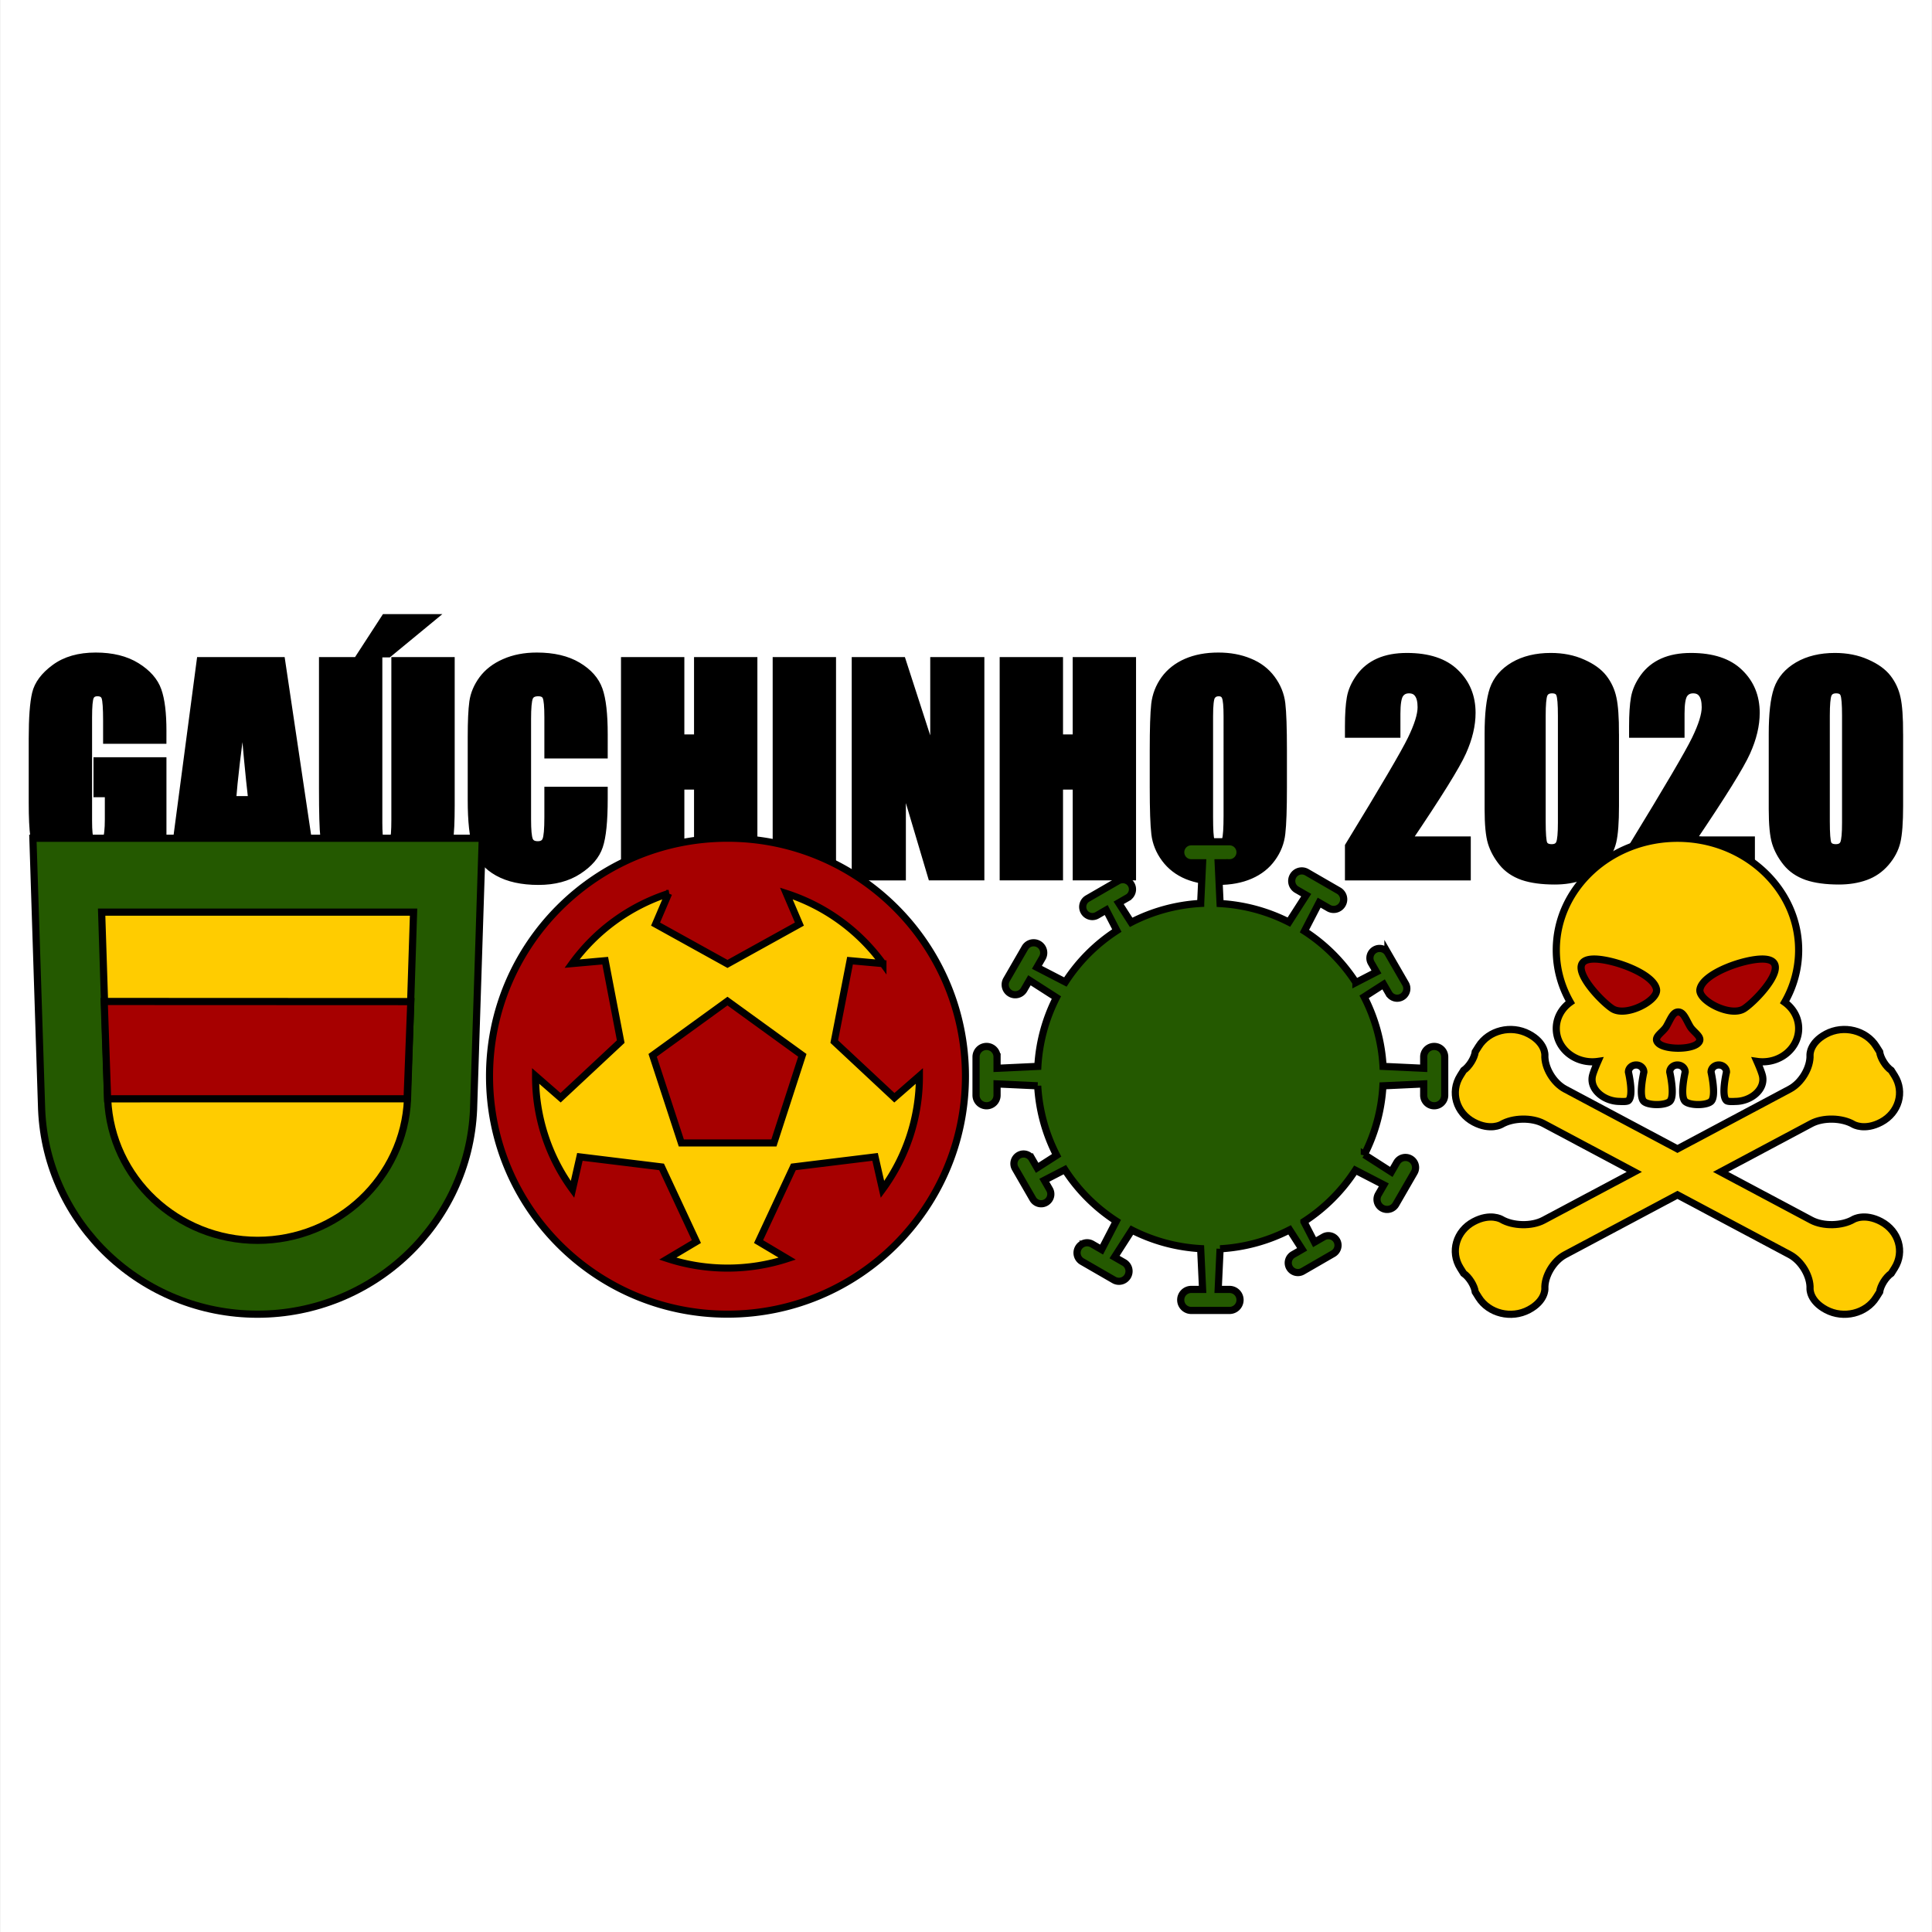
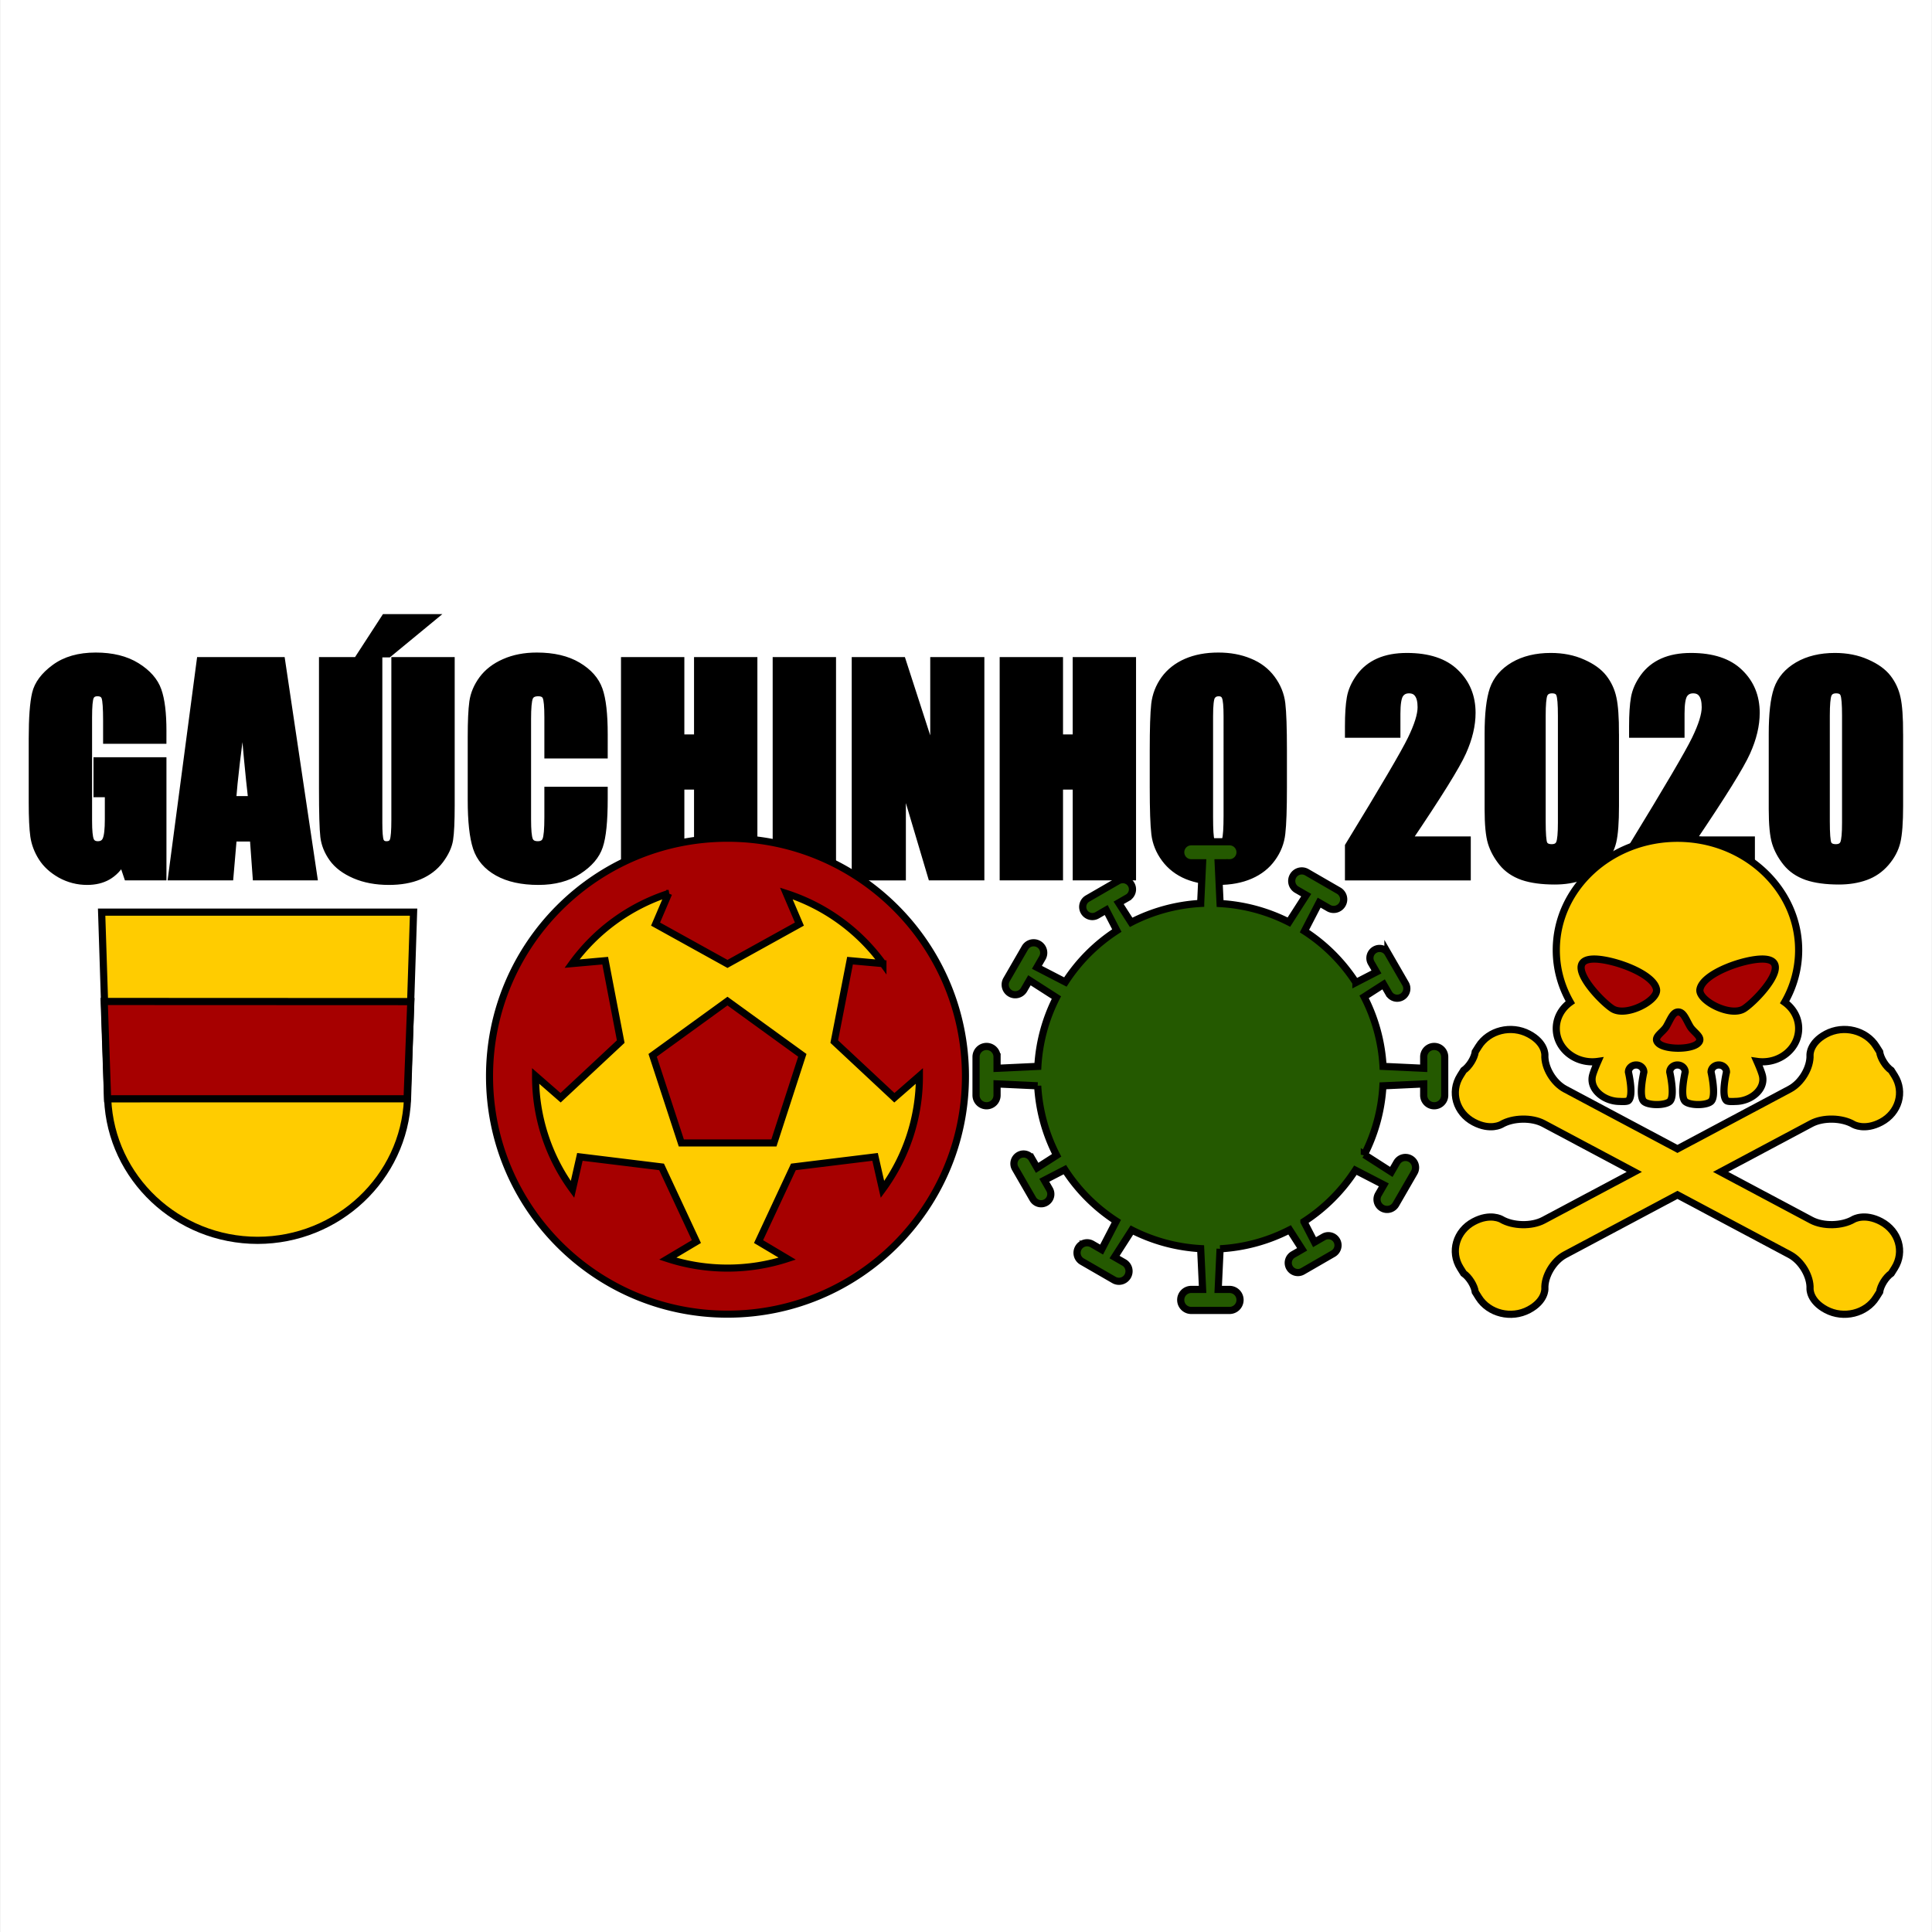
<svg xmlns="http://www.w3.org/2000/svg" height="2500" viewBox=".013 0 149.387 149.4" width="2500">
  <rect x=".013" y="0" width="149.387" height="149.4" fill="#808080" stroke="none" />
  <path clip-rule="evenodd" d="m.013 0h149.387v149.4h-149.387z" fill="#fff" fill-rule="evenodd" stroke-width="1.269" />
  <g stroke="#000">
    <path d="m12.6 57.242h-4.345v-1.518q0-1.435-.124-1.796-.124-.362-.588-.362-.403 0-.548.31-.144.31-.144 1.59v8.023q0 1.125.144 1.486.145.351.579.351.474 0 .64-.402.175-.403.175-1.57v-1.982h-.877v-2.54h5.09v8.972h-2.737l-.403-1.197q-.444.774-1.125 1.166-.672.382-1.59.382-1.095 0-2.055-.526-.95-.537-1.446-1.322-.495-.784-.62-1.641-.123-.868-.123-2.592v-4.966q0-2.396.258-3.48t1.477-1.982q1.228-.909 3.17-.909 1.91 0 3.17.785 1.259.785 1.64 1.869.383 1.074.383 3.128zm9.18-6.154 2.488 16.716h-4.45l-.218-3.004h-1.559l-.258 3.004h-4.502l2.21-16.716zm-2.303 10.749q-.33-2.84-.66-7.011-.661 4.79-.827 7.01zm15.415-10.749v11.172q0 1.9-.124 2.674-.124.764-.733 1.58-.609.805-1.61 1.228-.992.413-2.344.413-1.497 0-2.643-.495-1.146-.496-1.714-1.29-.568-.796-.671-1.673-.104-.888-.104-3.717v-9.892h4.347v12.535q0 1.094.114 1.404.124.3.485.3.413 0 .527-.33.123-.342.123-1.591v-12.318zm-1.445-3.324-3.397 2.798h-2.096l1.817-2.798zm13.278 10.614h-4.347v-2.912q0-1.27-.145-1.58-.134-.32-.609-.32-.537 0-.681.382-.145.382-.145 1.652v7.765q0 1.218.145 1.59.144.371.65.371.485 0 .63-.371.155-.372.155-1.745v-2.096h4.347v.65q0 2.592-.372 3.676-.361 1.084-1.621 1.9-1.25.815-3.087.815-1.91 0-3.15-.691-1.238-.692-1.641-1.91-.403-1.23-.403-3.686v-4.884q0-1.807.124-2.705.124-.909.733-1.745.62-.836 1.704-1.311 1.094-.486 2.509-.486 1.92 0 3.17.744 1.249.743 1.641 1.858.393 1.105.393 3.449zm11.574-7.29v16.716h-4.347v-7.02h-1.3v7.02h-4.348v-16.716h4.347v5.979h1.301v-5.979zm6.081 0v16.716h-4.347v-16.716zm11.471 0v16.716h-3.81l-2.26-7.599v7.6h-3.635v-16.718h3.634l2.437 7.527v-7.527zm11.729 0v16.716h-4.346v-7.02h-1.301v7.02h-4.347v-16.716h4.347v5.979h1.3v-5.979zm11.668 9.788q0 2.52-.124 3.573-.114 1.043-.744 1.91-.62.867-1.683 1.332-1.063.464-2.478.464-1.342 0-2.416-.433-1.063-.444-1.714-1.322-.65-.877-.774-1.91-.124-1.032-.124-3.614v-2.86q0-2.519.114-3.562.124-1.053.743-1.92.63-.867 1.693-1.332 1.064-.465 2.478-.465 1.343 0 2.406.444 1.074.434 1.724 1.312.65.877.775 1.91.124 1.032.124 3.613zm-4.348-5.492q0-1.167-.135-1.487-.123-.33-.526-.33-.34 0-.527.268-.175.258-.175 1.549v7.805q0 1.456.113 1.797.124.34.558.34.444 0 .568-.392.124-.392.124-1.869zm18.565 9.571v2.85h-9.179v-2.386q4.078-6.67 4.842-8.25.775-1.59.775-2.477 0-.682-.238-1.012-.227-.34-.702-.34t-.712.37q-.227.373-.227 1.477v1.59h-3.738v-.609q0-1.404.145-2.21.144-.815.712-1.6.568-.784 1.476-1.187.91-.403 2.18-.403 2.487 0 3.757 1.24 1.28 1.228 1.28 3.117 0 1.436-.722 3.036-.713 1.6-4.223 6.794zm11.461-8.209v5.576q0 1.9-.207 2.767-.206.867-.857 1.621-.65.754-1.57 1.084-.918.33-2.054.33-1.497 0-2.488-.34-.991-.351-1.58-1.084-.588-.733-.836-1.539-.248-.815-.248-2.581v-5.834q0-2.302.392-3.448.403-1.146 1.58-1.838 1.187-.692 2.87-.692 1.374 0 2.458.486 1.084.475 1.62 1.166.538.692.723 1.56.197.867.197 2.766zm-4.172-1.404q0-1.332-.134-1.662-.124-.34-.599-.34-.464 0-.62.36-.144.352-.144 1.642v8.158q0 1.456.134 1.755.145.3.61.3.464 0 .609-.351.144-.351.144-1.58zm14.682 9.613v2.85h-9.178v-2.386q4.078-6.67 4.842-8.25.774-1.59.774-2.477 0-.682-.237-1.012-.227-.34-.702-.34t-.713.37q-.227.373-.227 1.477v1.59h-3.737v-.609q0-1.404.144-2.21.145-.815.712-1.6.568-.784 1.477-1.187.909-.403 2.178-.403 2.489 0 3.759 1.24 1.28 1.228 1.28 3.117 0 1.436-.723 3.036-.712 1.6-4.223 6.794zm11.461-8.209v5.576q0 1.9-.206 2.767-.207.867-.857 1.621t-1.57 1.084q-.919.33-2.054.33-1.498 0-2.489-.34-.991-.351-1.58-1.084-.588-.733-.836-1.539-.248-.815-.248-2.581v-5.834q0-2.302.393-3.448.402-1.146 1.58-1.838 1.187-.692 2.87-.692 1.373 0 2.457.486 1.084.475 1.621 1.166.537.692.723 1.56.196.867.196 2.766zm-4.171-1.404q0-1.332-.134-1.662-.124-.34-.6-.34-.464 0-.619.36-.144.352-.144 1.642v8.158q0 1.456.134 1.755.144.3.609.3.465 0 .61-.351.144-.351.144-1.58z" stroke-width=".552" />
    <path d="m92.124 65.094a.81.81 0 0 0 -.813.812c0 .45.363.812.813.812h.876l-.147 3.143a13.38 13.38 0 0 0 -5.377 1.463l-.966-1.506.698-.403a.745.745 0 1 0 -.746-1.292l-2.356 1.36a.744.744 0 0 0 -.273 1.02.744.744 0 0 0 1.019.273l.698-.404.82 1.588a13.38 13.38 0 0 0 -3.979 3.978l-2.2-1.136.421-.73a.777.777 0 0 0 -.285-1.064.778.778 0 0 0 -1.064.286l-1.421 2.46a.778.778 0 1 0 1.349.78l.421-.73 2.085 1.338a13.38 13.38 0 0 0 -1.435 5.32l-3.154.148v-.877a.81.81 0 0 0 -.812-.812.81.81 0 0 0 -.813.812v2.963c0 .45.363.812.813.812a.81.81 0 0 0 .812-.812v-.878l3.143.147a13.38 13.38 0 0 0 1.463 5.377l-1.506.966-.403-.697a.745.745 0 1 0 -1.292.746l1.36 2.356a.744.744 0 0 0 1.02.272.744.744 0 0 0 .273-1.018l-.403-.699 1.587-.82a13.38 13.38 0 0 0 3.979 3.98l-1.137 2.2-.729-.422a.777.777 0 0 0 -1.064.285.777.777 0 0 0 .285 1.065l2.46 1.42a.777.777 0 0 0 1.065-.285.777.777 0 0 0 -.285-1.064l-.729-.42 1.338-2.086a13.38 13.38 0 0 0 5.32 1.435l.148 3.154h-.878a.81.81 0 0 0 -.812.813c0 .45.362.812.812.812h2.963a.81.81 0 0 0 .812-.812.81.81 0 0 0 -.812-.813h-.878l.147-3.143a13.38 13.38 0 0 0 5.377-1.463l.967 1.506-.699.403a.744.744 0 0 0 -.273 1.02.744.744 0 0 0 1.02.272l2.355-1.36a.745.745 0 1 0 -.746-1.292l-.698.403-.82-1.587a13.38 13.38 0 0 0 3.98-3.978l2.199 1.136-.421.729a.777.777 0 0 0 .285 1.064.778.778 0 0 0 1.064-.285l1.421-2.46a.778.778 0 0 0 -.285-1.065.777.777 0 0 0 -1.064.285l-.421.729-2.085-1.338a13.38 13.38 0 0 0 1.435-5.32l3.154-.148v.878c0 .45.362.812.812.812s.813-.362.813-.812v-2.963a.81.81 0 0 0 -.813-.812.81.81 0 0 0 -.812.812v.877l-3.143-.147a13.38 13.38 0 0 0 -1.463-5.377l1.506-.966.403.698a.744.744 0 0 0 1.019.273.744.744 0 0 0 .273-1.019l-1.36-2.356a.745.745 0 0 0 -1.02-.273.744.744 0 0 0 -.273 1.02l.403.697-1.587.82a13.38 13.38 0 0 0 -3.978-3.98l1.136-2.2.729.421a.777.777 0 0 0 1.064-.285.777.777 0 0 0 -.285-1.064l-2.46-1.421a.778.778 0 0 0 -1.065.285.778.778 0 0 0 .285 1.064l.729.421-1.338 2.085a13.38 13.38 0 0 0 -5.32-1.435l-.148-3.154h.877a.81.81 0 0 0 .813-.812.81.81 0 0 0 -.813-.812z" fill="#245900" stroke-width=".554" />
    <g fill-rule="evenodd" stroke-width=".554">
-       <path d="m2.551 64.823.675 20.983c.374 8.826 7.752 15.817 16.7 15.821 8.94-.01 16.322-7.003 16.7-15.821l.675-20.983h-17.374z" fill="#245900" />
      <path d="m7.866 70.535.468 14.47c.26 6.087 5.381 10.907 11.593 10.91 6.205-.007 11.329-4.829 11.592-10.91l.468-14.47h-12.06z" fill="#fc0" />
      <path d="m31.487 84.967.288-7.514-23.711-.01.262 7.528z" fill="#a60000" />
    </g>
  </g>
  <path d="m73.854 83.221c0 9.716-7.876 17.592-17.592 17.592-9.715 0-17.592-7.876-17.592-17.592s7.877-17.591 17.592-17.591c9.716 0 17.592 7.876 17.592 17.592z" fill="#fc0" stroke-width=".085" />
  <path d="m74.664 83.221c0 10.163-8.239 18.402-18.402 18.402s-18.401-8.239-18.401-18.402 8.238-18.401 18.401-18.401 18.402 8.24 18.402 18.402zm-3.561 0v-.02l-1.935 1.687-4.65-4.341 1.22-6.26 2.546.229a14.871 14.871 0 0 0 -7.473-5.427l1.013 2.37-5.562 3.08-5.561-3.08 1.013-2.37a14.873 14.873 0 0 0 -7.473 5.427l2.565-.228 1.201 6.259-4.65 4.34-1.935-1.687v.021a14.73 14.73 0 0 0 2.855 8.755l.572-2.515 6.317.775 2.693 5.775-2.218 1.32c2.983.973 6.254.975 9.243 0l-2.219-1.32 2.694-5.775 6.317-.775.572 2.515a14.729 14.729 0 0 0 2.855-8.755zm-18.41 5.162-2.218-6.775 5.787-4.194 5.788 4.194-2.198 6.775z" fill="#a60000" stroke="#000" stroke-width=".546" />
  <path d="m121.084 73.68 2.54 7.608 7.481.734 4.935-.978 2.192-7.43z" fill="#a60000" fill-rule="evenodd" />
  <g fill="#fc0" stroke="#000" stroke-width=".554">
    <path d="m120.352 79.535c0 1.422 1.25 2.573 2.79 2.573.146 0 .289-.01.429-.03-.176.402-.38.902-.429 1.152-.205 1.056.943 1.942 2.106 1.942 0 0 .563.047.683-.064.435-.4 0-2.204 0-2.204 0-.304.268-.55.598-.55.329 0 .595.246.595.55 0 0-.434 1.867 0 2.268.355.327 1.65.327 2.003 0 .435-.401 0-2.268 0-2.268 0-.304.268-.55.596-.55s.597.246.597.55c0 0-.435 1.867 0 2.268.353.327 1.648.327 2.002 0 .434-.401 0-2.268 0-2.268 0-.304.267-.55.596-.55.33 0 .596.246.596.55 0 0-.435 1.802 0 2.204.121.111.685.064.685.064 1.163 0 2.31-.886 2.106-1.942-.048-.25-.253-.75-.43-1.152.14.02.284.03.43.03 1.541 0 2.79-1.15 2.79-2.573 0-.828-.423-1.563-1.083-2.034a8.073 8.073 0 0 0 1.083-4.035c-.002-4.772-4.196-8.643-9.372-8.643s-9.37 3.87-9.37 8.643c0 1.458.391 2.83 1.082 4.035-.659.471-1.083 1.207-1.083 2.034m16.07-5.369c2.259.125-.471 3.108-1.524 3.82-1.053.713-3.583-.613-3.437-1.476.217-1.27 3.57-2.42 4.962-2.344m-7.549 5.198c.332-.58.5-1.107.908-1.107s.575.526.908 1.107c.286.499 1.102.868.61 1.32-.537.496-2.502.496-3.039 0-.502-.463.326-.82.613-1.32m-5.732-5.198c1.39-.077 4.745 1.074 4.961 2.343.147.864-2.383 2.189-3.436 1.477-1.053-.711-3.783-3.695-1.525-3.82" />
    <path d="m145.48 94.47c-1.288-.686-2.143-.18-2.143-.18-.885.52-2.35.552-3.26.067l-7.017-3.736 7.017-3.738c.91-.483 2.375-.452 3.26.069 0 0 .855.504 2.142-.181 1.358-.724 1.825-2.326 1.04-3.582l-.26-.413c-.43-.3-.835-.95-.903-1.444l-.26-.413c-.784-1.254-2.522-1.683-3.882-.96-1.288.686-1.24 1.622-1.24 1.622.047.967-.656 2.154-1.565 2.637l-8.686 4.625-8.688-4.625c-.908-.483-1.612-1.67-1.564-2.637 0 0 .047-.936-1.24-1.621-1.36-.724-3.099-.295-3.883.959l-.26.413c-.067.495-.472 1.144-.903 1.444l-.258.413c-.786 1.256-.32 2.858 1.04 3.582 1.287.686 2.142.18 2.142.18.884-.52 2.35-.55 3.258-.068l7.019 3.738-7.019 3.737c-.908.485-2.374.453-3.258-.068 0 0-.855-.506-2.142.18-1.359.724-1.826 2.328-1.04 3.582l.258.413c.43.3.836.95.904 1.444l.259.414c.784 1.253 2.523 1.683 3.883.959 1.288-.686 1.24-1.622 1.24-1.622-.048-.965.656-2.153 1.564-2.636l8.688-4.626 8.687 4.625c.908.483 1.611 1.671 1.565 2.637 0 0-.047.935 1.24 1.621 1.36.725 3.098.294 3.882-.959l.26-.413c.067-.495.473-1.144.902-1.444l.26-.414c.785-1.253.318-2.858-1.04-3.58" />
  </g>
</svg>